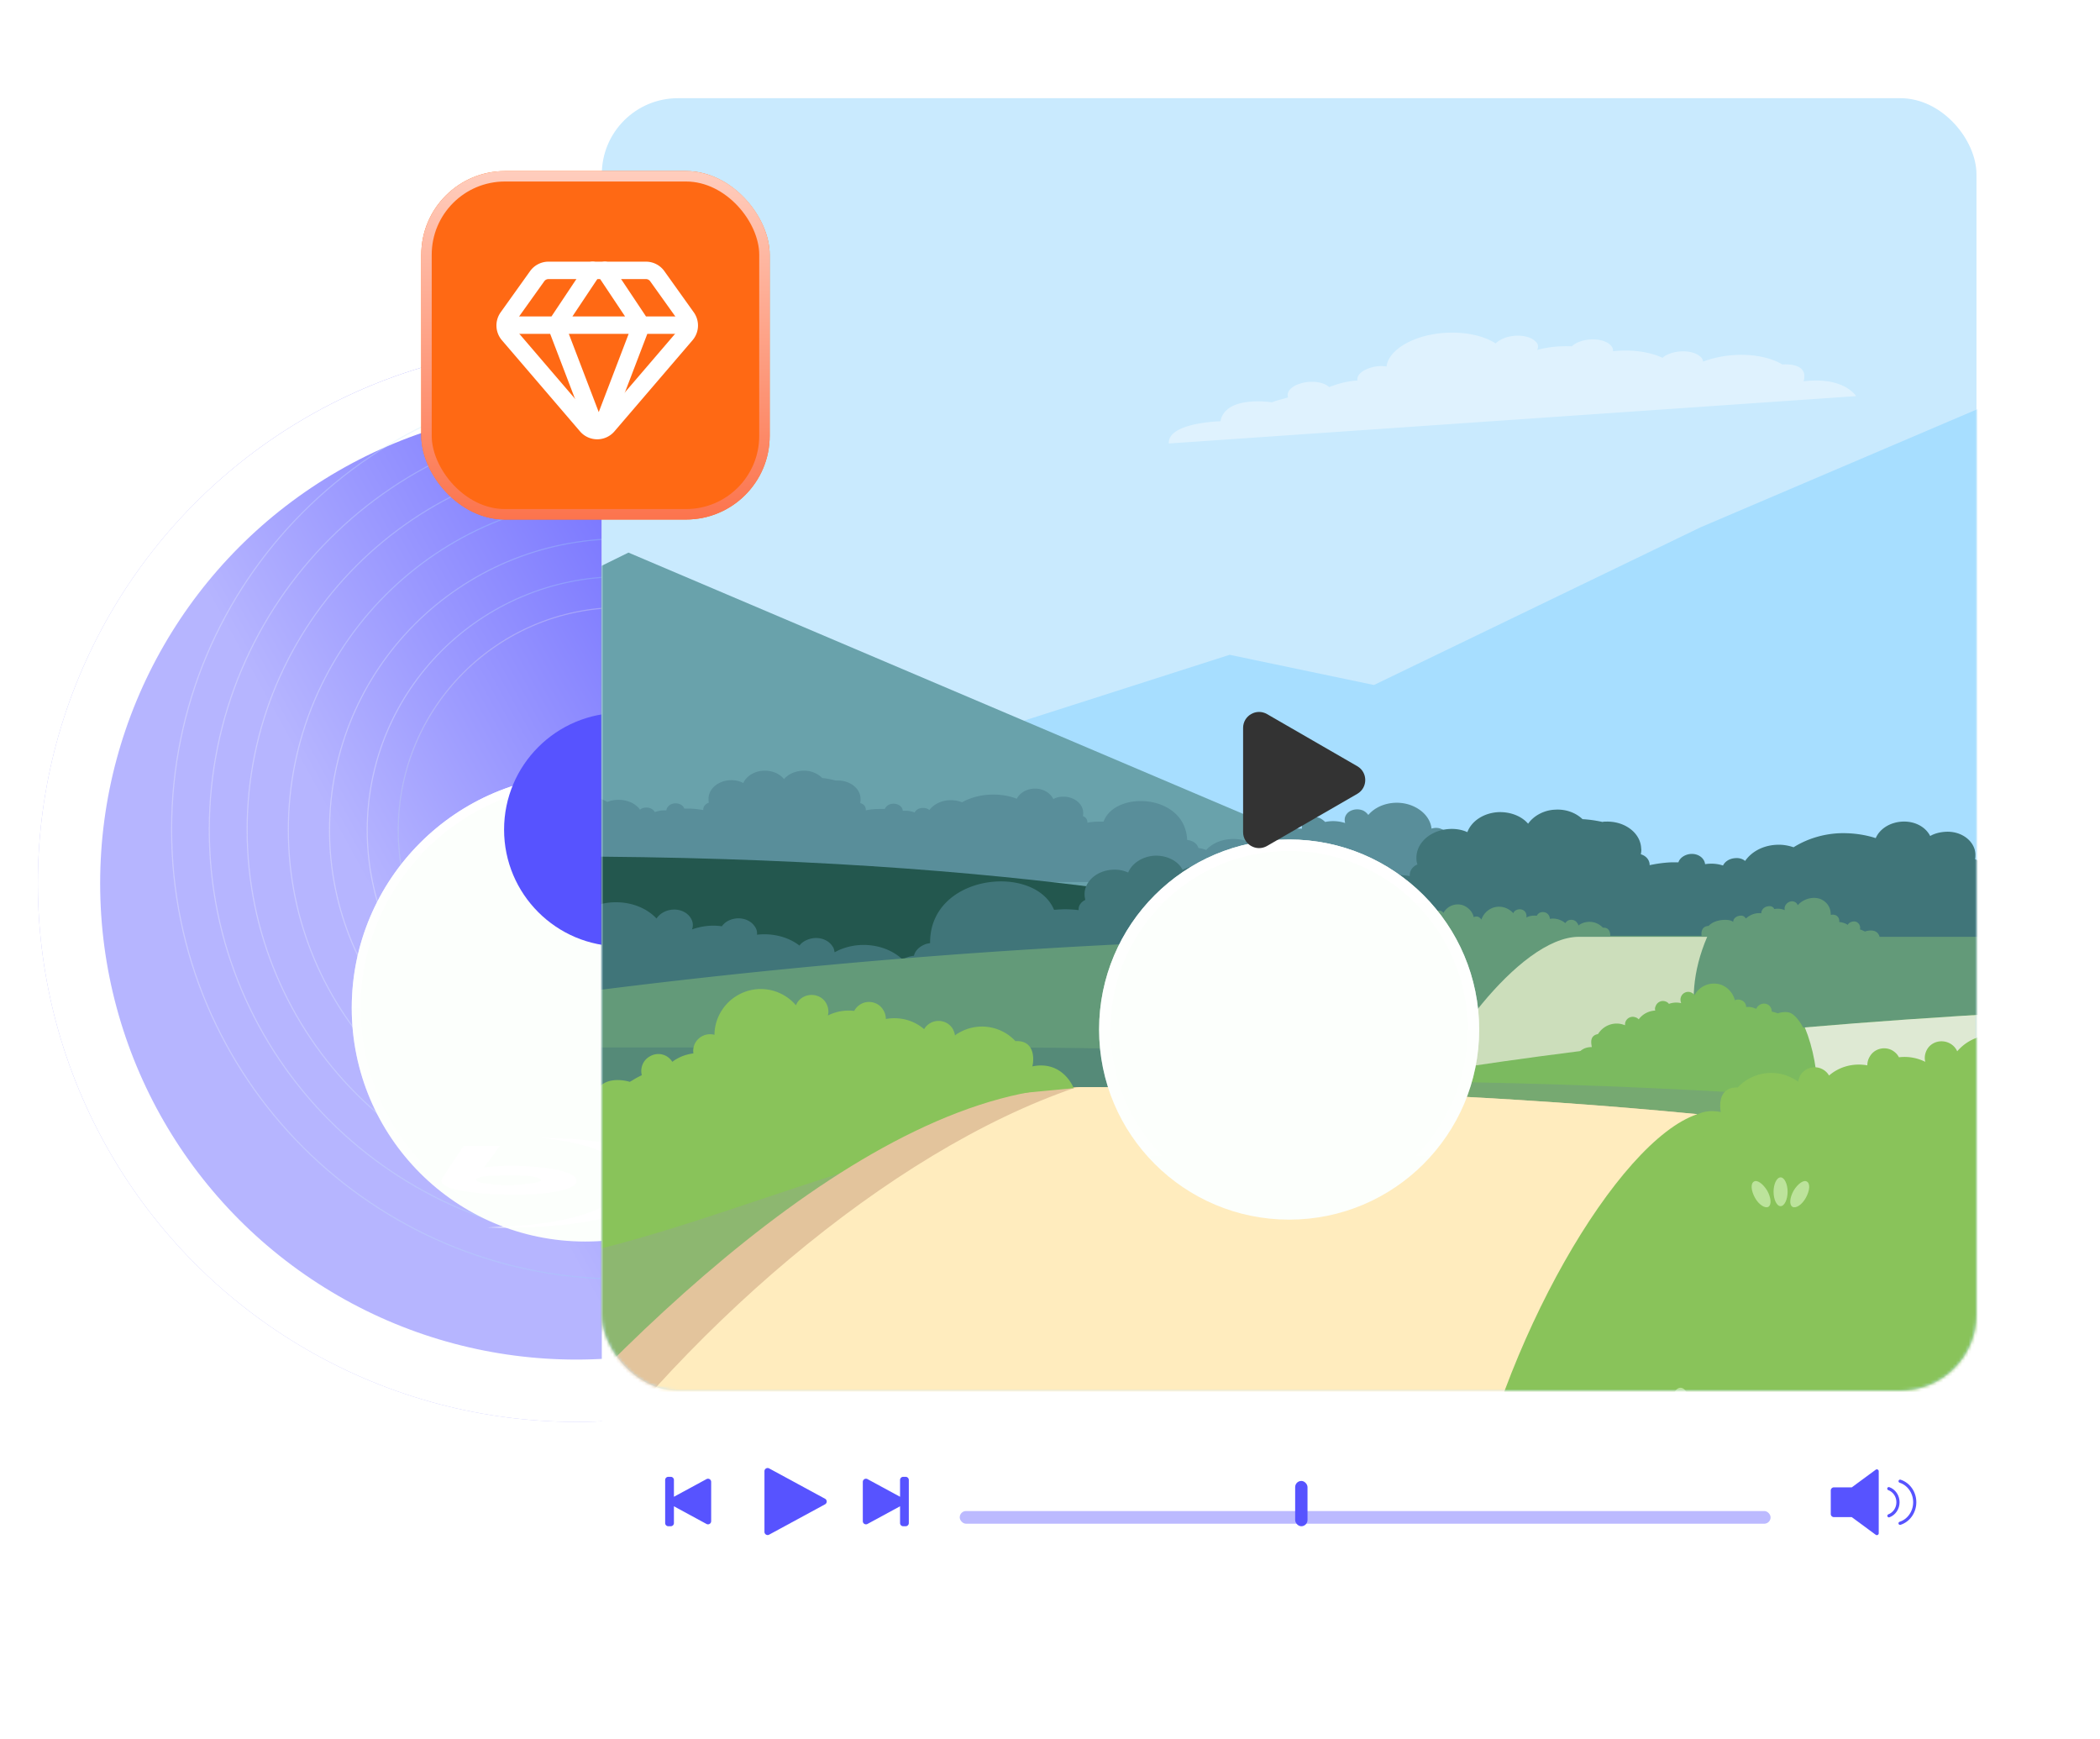
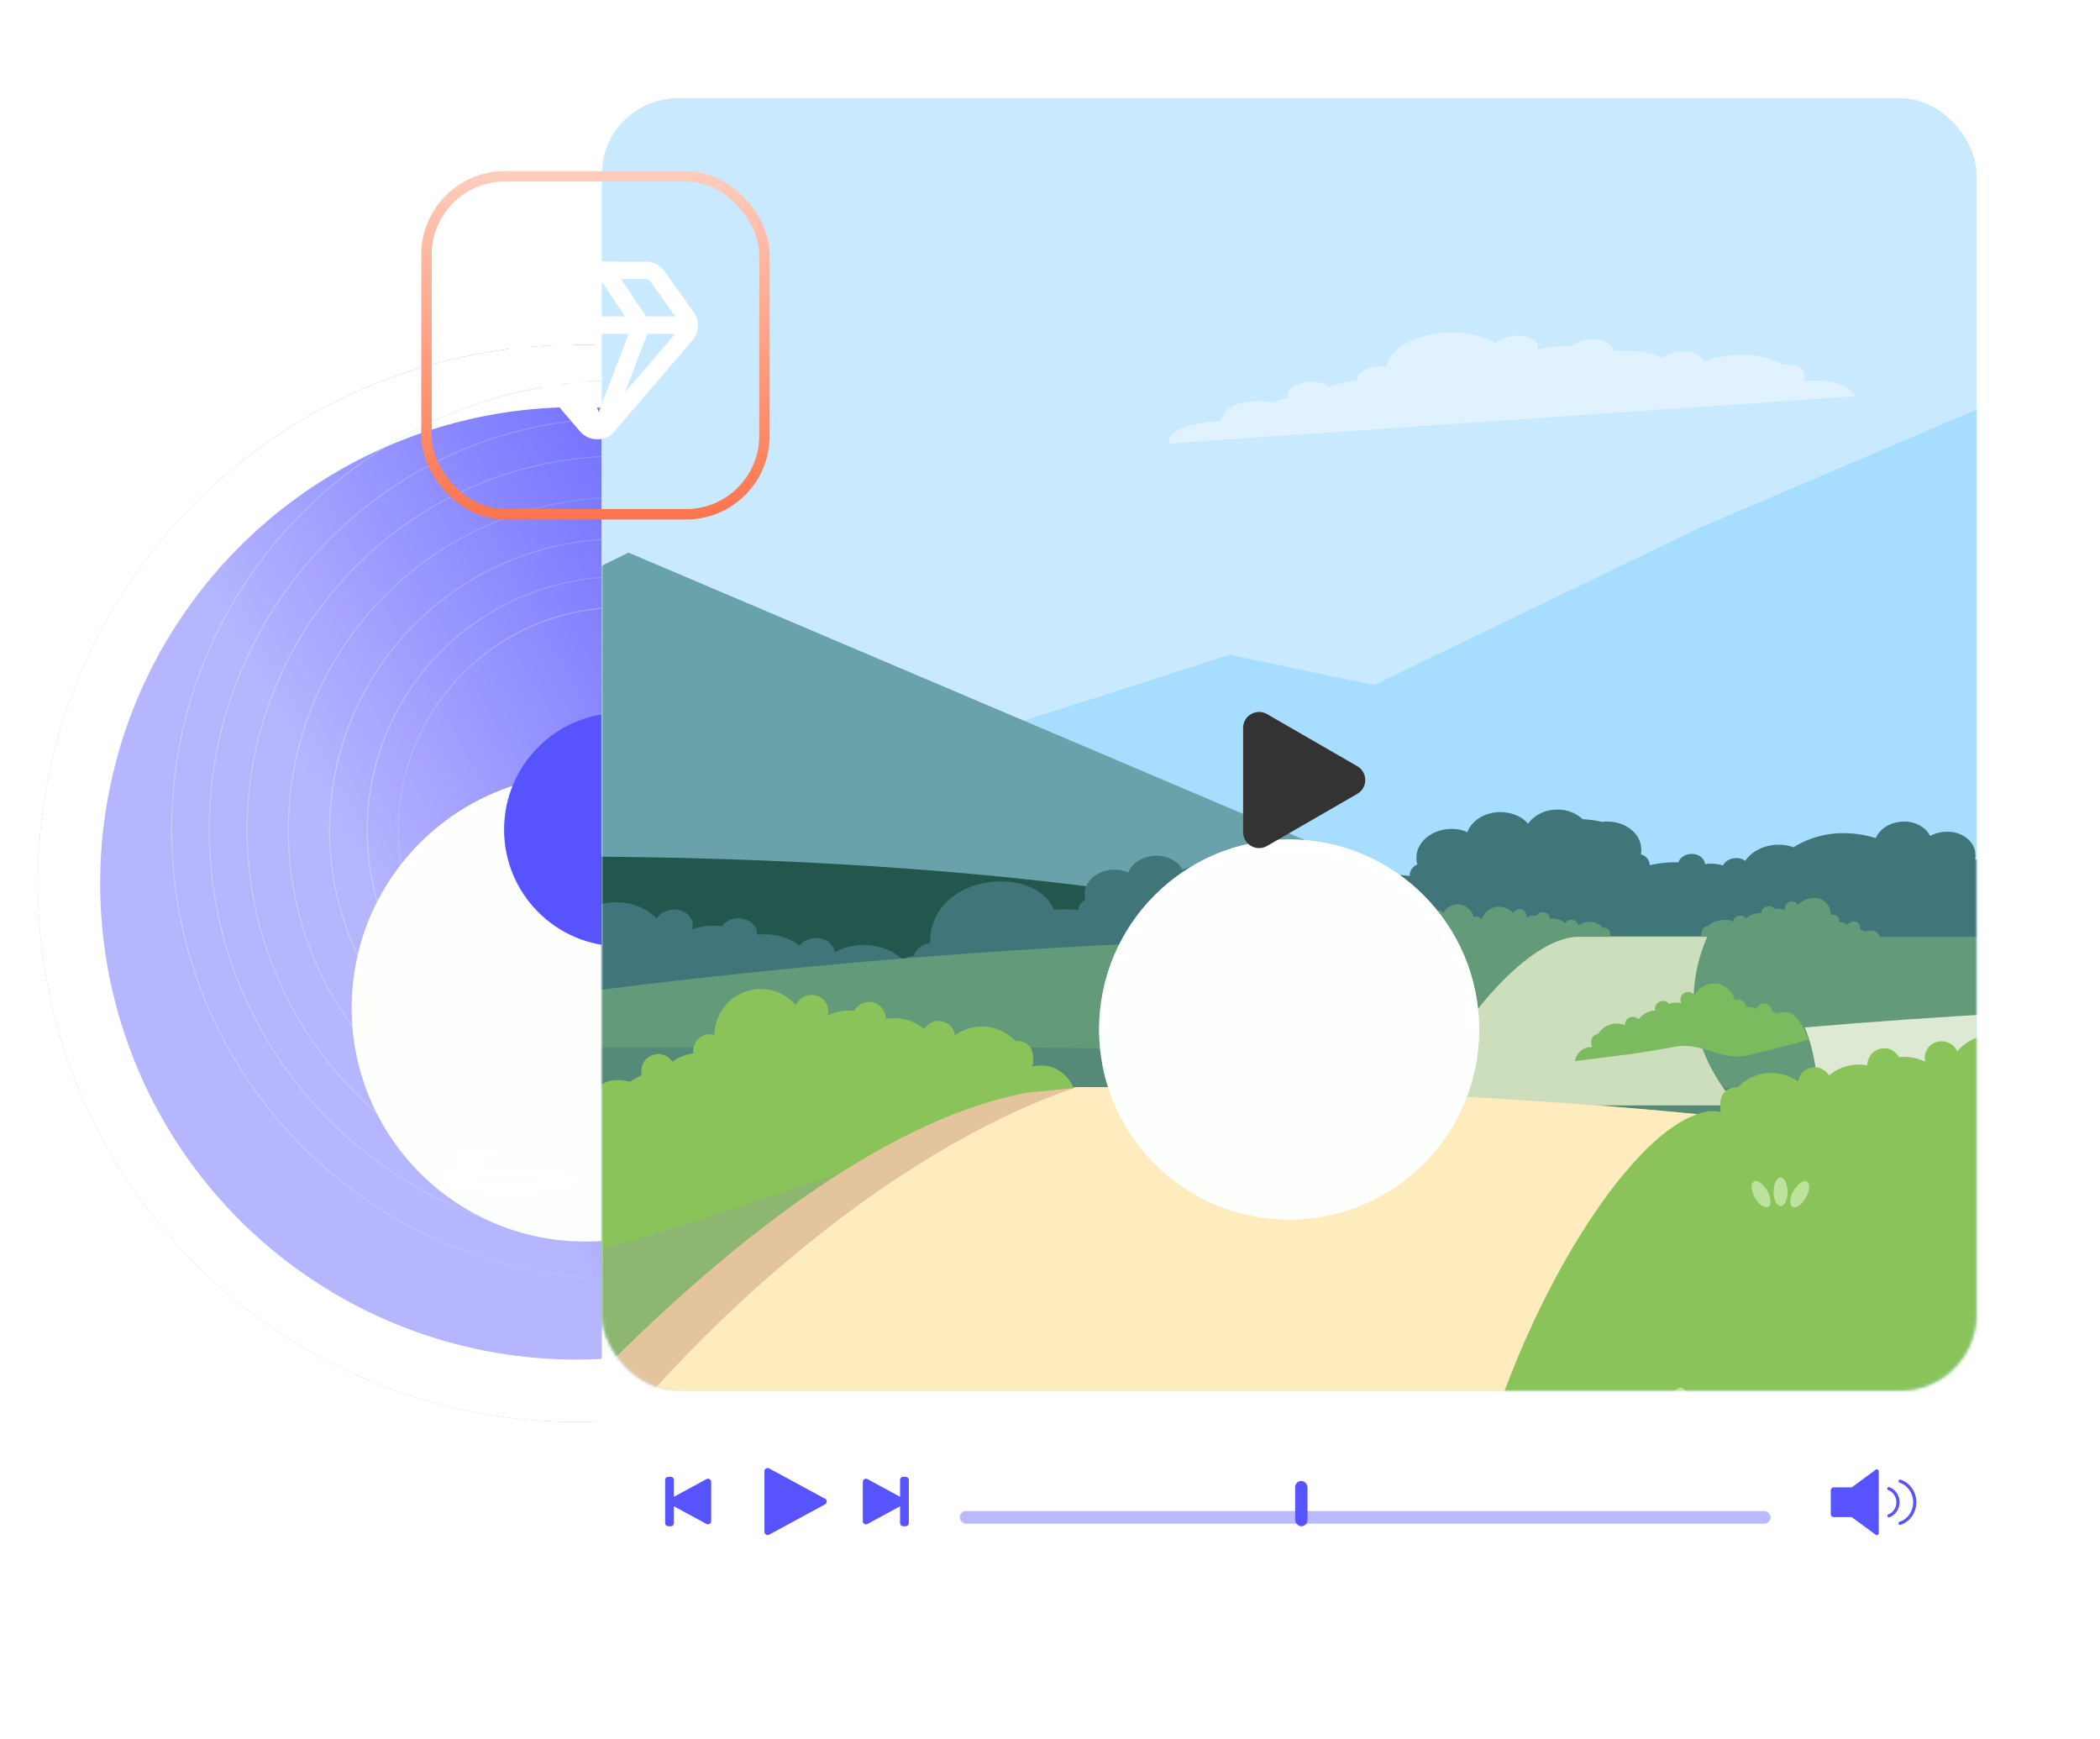
<svg xmlns="http://www.w3.org/2000/svg" width="663" height="549" fill="none">
  <mask id="a" style="mask-type:alpha" maskUnits="userSpaceOnUse" x="0" y="0" width="663" height="549">
    <path fill="#D9D9D9" d="M0 0h663v549H0z" />
  </mask>
  <g mask="url(#a)">
    <g filter="url(#b)">
      <circle cx="196" cy="262" r="170" fill="url(#c)" />
      <circle cx="196" cy="262" r="160.165" stroke="#fff" stroke-width="19.669" />
    </g>
    <path opacity=".3" fill-rule="evenodd" clip-rule="evenodd" d="M196.018 403.572c78.239 0 141.665-63.425 141.665-141.665 0-78.239-63.426-141.665-141.665-141.665-78.24 0-141.665 63.426-141.665 141.665 0 78.24 63.425 141.665 141.665 141.665Zm0 .351c78.433 0 142.016-63.582 142.016-142.016 0-78.433-63.583-142.016-142.016-142.016-78.434 0-142.017 63.583-142.017 142.016 0 78.434 63.583 142.016 142.017 142.016Z" fill="url(#d)" />
    <path opacity=".3" fill-rule="evenodd" clip-rule="evenodd" d="M195.99 391.675c71.654 0 129.74-58.086 129.74-129.74 0-71.653-58.086-129.74-129.74-129.74-71.653 0-129.74 58.087-129.74 129.74 0 71.654 58.087 129.74 129.74 129.74Zm0 .351c71.848 0 130.092-58.243 130.092-130.091 0-71.847-58.244-130.091-130.092-130.091-71.847 0-130.091 58.244-130.091 130.091 0 71.848 58.244 130.091 130.091 130.091Z" fill="url(#e)" />
    <path opacity=".3" fill-rule="evenodd" clip-rule="evenodd" d="M196.018 379.778c65.068 0 117.815-52.747 117.815-117.815 0-65.067-52.747-117.815-117.815-117.815-65.067 0-117.815 52.748-117.815 117.815 0 65.068 52.748 117.815 117.815 117.815Zm0 .352c65.262 0 118.167-52.905 118.167-118.167 0-65.261-52.905-118.166-118.167-118.166-65.261 0-118.166 52.905-118.166 118.166 0 65.262 52.905 118.167 118.166 118.167Z" fill="url(#f)" />
    <path opacity=".3" fill-rule="evenodd" clip-rule="evenodd" d="M196.014 366.821c57.883 0 104.806-46.924 104.806-104.806 0-57.883-46.923-104.806-104.806-104.806-57.883 0-104.806 46.923-104.806 104.806 0 57.882 46.923 104.806 104.806 104.806Zm0 .351c58.077 0 105.157-47.081 105.157-105.157 0-58.077-47.08-105.158-105.157-105.158S90.857 203.938 90.857 262.015c0 58.076 47.08 105.157 105.157 105.157Z" fill="url(#g)" />
    <path opacity=".3" fill-rule="evenodd" clip-rule="evenodd" d="M196.009 353.861c50.698 0 91.797-41.099 91.797-91.797s-41.099-91.797-91.797-91.797-91.796 41.099-91.796 91.797 41.098 91.797 91.796 91.797Zm0 .351c50.892 0 92.148-41.256 92.148-92.148 0-50.892-41.256-92.148-92.148-92.148-50.892 0-92.148 41.256-92.148 92.148 0 50.892 41.256 92.148 92.148 92.148Z" fill="url(#h)" />
    <path opacity=".3" fill-rule="evenodd" clip-rule="evenodd" d="M195.982 341.964c44.112 0 79.872-35.76 79.872-79.872s-35.76-79.872-79.872-79.872-79.871 35.76-79.871 79.872 35.759 79.872 79.871 79.872Zm0 .351c44.306 0 80.223-35.917 80.223-80.223s-35.917-80.223-80.223-80.223-80.223 35.917-80.223 80.223 35.917 80.223 80.223 80.223Z" fill="url(#i)" />
    <path opacity=".3" fill-rule="evenodd" clip-rule="evenodd" d="M196.02 332.19c38.724 0 70.115-31.391 70.115-70.114 0-38.724-31.391-70.115-70.115-70.115-38.723 0-70.115 31.391-70.115 70.115 0 38.723 31.392 70.114 70.115 70.114Zm0 .352c38.918 0 70.467-31.549 70.467-70.466 0-38.918-31.549-70.467-70.467-70.467-38.917 0-70.466 31.549-70.466 70.467 0 38.917 31.549 70.466 70.466 70.466Z" fill="url(#j)" />
    <g filter="url(#k)">
      <circle cx="196.008" cy="262.008" r="73.718" fill="#FCFFFC" />
      <circle cx="196.008" cy="262.008" r="72.314" stroke="url(#l)" stroke-width="2.81" />
    </g>
    <circle cx="196.004" cy="261.892" r="36.859" fill="#5753FF" />
    <g filter="url(#m)" fill="#fff">
-       <path d="M170.436 354.555c9.001.645 27.002 4.024 27.002 12.383 0 10.449-19.401 15.286-43.603 15.867 20.401.58 46.003-1.742 52.004-11.223 5.388-8.514-3.201-17.027-35.403-17.027Z" />
      <path fill-rule="evenodd" clip-rule="evenodd" d="M157.835 357.07h-11.401c-2.066 2.967-6.36 9.249-7 10.642-.8 1.742 3 4.064 18.001 4.644 15.001.581 24.602-1.354 24.602-4.257 0-2.902-8.601-4.257-16.201-4.644-6.081-.309-11.201.129-13.001.387l5-6.772Zm4.401 9.288c-4.801 0-11.001 0-11.801 1.161-1.2 1.161 5.4 1.935 9.8 1.935 4.401 0 10.801-.774 10.601-1.548-.2-.774-2.6-1.548-8.6-1.548Z" />
    </g>
    <g filter="url(#n)">
      <rect x="190" y="31" width="434" height="477" rx="24" fill="#fff" />
    </g>
    <g opacity=".4" filter="url(#o)">
      <rect x="303" y="473" width="256" height="4" rx="2" fill="#5753FF" />
    </g>
    <rect x="408.9" y="467.5" width="3.9" height="14.3" rx="1.95" fill="#5753FF" />
    <path fill-rule="evenodd" clip-rule="evenodd" d="M584.63 478.924H579a1 1 0 0 1-1-1v-7.403a1 1 0 0 1 1-1h5.637l7.551-5.561a.6.6 0 0 1 .956.483v19.565a.6.6 0 0 1-.956.483l-7.558-5.567Z" fill="#5753FF" />
    <path d="M596.358 478.505c1.665-.608 2.863-2.295 2.863-4.281 0-1.998-1.214-3.694-2.897-4.292M599.873 480.873c2.682-.852 4.639-3.506 4.639-6.649 0-3.137-1.95-5.787-4.625-6.644" stroke="#5753FF" stroke-linecap="round" />
    <path d="M260.481 473.121a1 1 0 0 1 0 1.758l-17.653 9.578a1 1 0 0 1-1.477-.879v-19.156a1 1 0 0 1 1.477-.879l17.653 9.578Z" fill="#5753FF" />
    <path fill-rule="evenodd" clip-rule="evenodd" d="M285.159 466.201a1 1 0 0 0-1 1v5.298l-10.282-5.578a1 1 0 0 0-1.477.879v12.401a1 1 0 0 0 1.477.879l10.282-5.579v5.3a1 1 0 0 0 1 1h.767a1 1 0 0 0 1-1v-13.6a1 1 0 0 0-1-1h-.767ZM211.767 466.201a1 1 0 0 1 1 1v5.298l10.282-5.578a1 1 0 0 1 1.477.879v12.401a1 1 0 0 1-1.477.879l-10.282-5.579v5.3a1 1 0 0 1-1 1H211a1 1 0 0 1-1-1v-13.6a1 1 0 0 1 1-1h.767Z" fill="#5753FF" />
    <rect x="190" y="31" width="434" height="408" rx="24" fill="#C9EAFE" />
    <mask id="p" style="mask-type:alpha" maskUnits="userSpaceOnUse" x="190" y="31" width="434" height="408">
      <rect x="190" y="31" width="434" height="408" rx="24" fill="#fff" />
    </mask>
    <g mask="url(#p)" fill-rule="evenodd" clip-rule="evenodd">
      <path d="m219.587 260.697 168.624-53.99 45.565 9.534 103.103-49.778 169.178-72.172 108.979 19.401 1.774-.111v183.258c-64.19 31.929-163.081 79.711-180.154 80.154-25.609.555-337.69 21.508-360.972-18.957l-56.097-97.339Z" fill="#A7DEFF" />
      <path d="M498.632 302.047 198.413 174.443l-27.051 13.304-186.14-110.31v211.196l396.338 33.148 117.072-19.734Z" fill="#69A2AB" />
-       <path d="M247.525 245.952c-1.33-1.663-3.548-2.661-6.097-2.661-3.105 0-5.765 1.663-6.763 3.88a8.227 8.227 0 0 0-3.77-.887c-3.991 0-7.206 2.661-7.206 5.876 0 .444 0 .776.111 1.22-.998.332-1.774 1.219-1.774 2.106v.222c-1.441-.222-2.882-.444-4.434-.444h-1.552c-.333-.997-1.441-1.663-2.772-1.663-1.552 0-2.771.998-2.882 2.218h-.776c-.998 0-1.996.221-2.883.554-.443-.887-1.441-1.441-2.661-1.441-.776 0-1.552.221-1.995.665-1.33-1.885-3.88-3.104-6.763-3.104-1.33 0-2.55.221-3.547.665-2.883-1.552-6.209-2.439-9.867-2.439-2.661 0-5.211.443-7.428 1.33-.887-1.884-3.104-3.215-5.765-3.215-2.661 0-4.878 1.331-5.765 3.326a7.245 7.245 0 0 0-3.215-.776c-3.437 0-6.208 2.217-6.208 5.1 0 .332 0 .665.111.998-.887.332-1.442.997-1.442 1.884v.222a21.62 21.62 0 0 0-3.769-.333h-1.33c-3.659-9.977-25.943-8.758-26.386 5.765-.443 0-.887.111-1.33.333-1.109.443-1.885 1.33-2.218 2.217a3.91 3.91 0 0 0-1.884.444c-.222.11-.333.11-.555.221-3.104-3.215-8.647-4.434-13.303-2.66-.333.11-.665.221-.887.443 0-.443-.111-.887-.333-1.33-.887-1.663-3.326-2.328-5.321-1.552a3.302 3.302 0 0 0-1.552 1.108c-2.328-1.995-5.543-2.993-8.87-2.771.111-.555 0-1.22-.332-1.774-.887-1.663-3.326-2.328-5.321-1.552-.666.221-1.22.665-1.663 1.219-1.996-.332-4.213-.221-6.32.333.333-.776.333-1.663-.221-2.439-.887-1.663-3.326-2.328-5.322-1.552-.776.332-1.441.776-1.774 1.441-2.993-3.548-8.758-4.878-13.636-2.993-3.658 1.441-5.876 4.212-6.32 7.317-.997-.333-2.105-.333-3.103.111-1.552.554-2.328 1.773-2.328 3.104-1.33 0-2.772.221-4.102.776-.333.111-.666.332-.998.443-.998-1.552-3.326-2.217-5.21-1.441-1.664.665-2.55 2.106-2.218 3.437-.665.221-1.441.443-2.106.776-.333.111-.555.222-.887.332v-1.33c-.665-.554-1.441-.887-2.44-.887-.665 0-1.219.111-1.662.333-.887-2.218-2.994-3.881-5.654-4.767.332-.444.443-.887.443-1.442 0-1.552-1.552-2.771-3.437-2.771-.665 0-1.22.111-1.773.443-1.442-.887-3.105-1.441-4.99-1.552.555-.554.888-1.219.888-1.885 0-1.552-1.553-2.771-3.437-2.771-.776 0-1.441.222-1.996.554-.776-3.658-4.656-6.319-9.201-6.319-1.33 0-2.661.222-3.88.665v31.153H463.93v-13.747c-.554.332-1.109.776-1.441 1.33-.333-.222-.666-.333-.998-.443-1.33-.555-2.772-.776-4.102-.776.111-1.331-.776-2.55-2.328-3.105-.998-.443-2.107-.443-3.104-.11-.333-3.105-2.661-5.876-6.32-7.317-4.878-1.885-10.643-.555-13.636 2.993-.443-.554-.998-1.109-1.774-1.441-1.995-.776-4.434-.111-5.321 1.552-.444.776-.444 1.663-.222 2.439-2.106-.665-4.213-.776-6.319-.333a6.467 6.467 0 0 0-1.663-1.219c-1.996-.776-4.435-.111-5.322 1.552-.332.554-.443 1.108-.332 1.774-3.326-.222-6.541.776-8.869 2.771-.333-.443-.887-.776-1.552-1.109-1.996-.776-4.435-.11-5.322 1.553a2.956 2.956 0 0 0-.332 1.33 3.304 3.304 0 0 1-.887-.444c-4.767-1.773-10.311-.665-13.304 2.661-.222-.111-.332-.222-.554-.222-.555-.221-1.22-.332-1.885-.443-.222-.887-.998-1.774-2.217-2.217-.444-.222-.887-.222-1.331-.333-.554-14.523-22.727-15.742-26.385-5.765h-1.33c-1.331 0-2.55.111-3.77.333v-.222c0-.776-.554-1.552-1.441-1.885.111-.332.111-.665.111-.997 0-2.772-2.772-5.1-6.209-5.1-1.219 0-2.328.222-3.215.776-.886-1.885-3.104-3.326-5.764-3.326-2.55 0-4.878 1.33-5.765 3.215-2.218-.887-4.768-1.33-7.428-1.33-3.659 0-7.096.887-9.867 2.439a9.593 9.593 0 0 0-3.548-.665c-2.882 0-5.321 1.219-6.762 3.104-.555-.444-1.22-.665-1.996-.665-1.219 0-2.217.554-2.661 1.441-.887-.333-1.884-.555-2.882-.555h-.887c0-1.219-1.33-2.217-2.883-2.217-1.33 0-2.328.665-2.771 1.663h-1.552c-1.552 0-2.994.111-4.435.444v-.222c0-.998-.665-1.774-1.774-2.107.111-.443.111-.776.111-1.219 0-3.326-3.215-5.876-7.206-5.876h-.665c-1.33-.332-2.772-.665-4.213-.776a8.025 8.025 0 0 0-5.654-2.328c-2.882 0-5.1 1.109-6.43 2.661Z" fill="#598E9A" />
      <path d="M492.312 317.458s-118.18-71.064-507.09-38.581V455.04l420.617-38.581c46.563-51.441 86.473-99.001 86.473-99.001Z" fill="#23574E" />
      <path d="M492.312 317.459s-22.062-13.304-78.491-25.721h-6.652c-179.932 0-321.616 22.062-421.837 41.02v99.001h254.433l166.073-15.299c46.563-51.441 86.474-99.001 86.474-99.001Z" fill="#23574E" />
      <path d="M482.445 260.031c-1.995-2.328-5.432-3.77-9.312-3.659-4.657.222-8.537 2.772-9.867 6.319-1.663-.776-3.659-1.108-5.654-.997-5.987.332-10.643 4.434-10.421 9.423 0 .665.11 1.22.332 1.774-1.441.554-2.439 1.885-2.439 3.326v.332a34.197 34.197 0 0 0-6.763-.332c-.776 0-1.552.111-2.439.222-.554-1.442-2.217-2.439-4.212-2.329-2.328.111-4.102 1.663-4.102 3.548h-1.22c-1.552.111-2.993.444-4.323.998-.666-1.22-2.218-1.996-3.992-1.996-1.219 0-2.217.555-2.993 1.22-2.217-2.661-5.987-4.435-10.31-4.213-1.885.111-3.77.554-5.322 1.33-4.323-2.106-9.534-3.326-14.966-2.993-3.991.222-7.761 1.109-11.087 2.55-1.441-2.772-4.878-4.546-8.758-4.435-3.991.222-7.206 2.439-8.425 5.322a10.106 10.106 0 0 0-4.878-.887c-5.1.222-9.091 3.88-8.87 7.982 0 .554.111.998.222 1.552-1.219.554-2.106 1.663-2.106 2.883v.332c-1.885-.222-3.77-.332-5.765-.222-.665 0-1.331.111-1.996.111-6.208-14.745-39.356-11.308-39.135 10.532-.665.111-1.33.222-1.995.555-1.663.776-2.772 1.995-3.104 3.436-.998.111-1.885.333-2.772.777-.332.11-.554.221-.776.443-4.878-4.656-13.193-6.098-20.177-2.993l-1.331.665c-.11-.665-.221-1.331-.665-1.885-1.552-2.439-5.099-3.326-8.093-1.995-.998.443-1.774.997-2.328 1.773-3.548-2.771-8.536-3.991-13.414-3.436a3.573 3.573 0 0 0-.666-2.55c-1.552-2.439-5.099-3.326-8.093-1.996a5.673 5.673 0 0 0-2.328 1.885c-3.104-.444-6.319-.111-9.423.998.443-1.22.332-2.439-.444-3.659-1.552-2.439-5.099-3.326-8.093-1.995-1.219.554-2.106 1.33-2.66 2.217-4.768-5.1-13.415-6.652-20.621-3.548-5.321 2.328-8.537 6.763-8.869 11.308-1.441-.332-3.104-.332-4.656.333-2.218.998-3.437 2.882-3.215 4.767-2.107.111-4.102.554-6.098 1.441-.554.222-.998.444-1.552.776-1.552-2.328-5.1-3.104-7.982-1.884-2.439 1.108-3.659 3.215-3.104 5.321-.998.333-2.107.776-3.105 1.22-.443.221-.886.443-1.33.554l-.111-1.996a5.449 5.449 0 0 0-3.769-1.108c-.887 0-1.774.332-2.55.665-1.552-3.215-4.767-5.654-8.758-6.652a4 4 0 0 0 .665-2.217c-.111-2.328-2.439-4.102-5.322-3.991-.997 0-1.884.332-2.66.776-2.218-1.22-4.767-1.996-7.65-1.996.887-.776 1.331-1.884 1.22-2.993-.111-2.328-2.439-4.102-5.322-3.991-1.108 0-2.217.443-2.993.998-1.441-5.322-7.317-9.202-14.302-8.869-5.1.221-9.534 2.66-11.751 6.208a5.45 5.45 0 0 0-3.77-1.109c-2.106.111-3.88 1.22-4.545 2.772-1.663-.554-3.437-.776-5.321-.665-.555 0-.998.111-1.442.111-.221-2.218-2.55-3.992-5.321-3.77-2.328.111-4.213 1.441-4.767 3.215h-2.883c-2.771.111-5.432.555-7.982 1.109v-.444c-.11-1.773-1.441-3.104-3.326-3.769.111-.665.222-1.441.222-2.217-.222-5.876-6.32-10.421-13.414-10.089-2.44.111-4.768.776-6.652 1.885-1.996-3.991-6.874-6.652-12.528-6.43-5.432.222-9.978 3.215-11.751 7.317A41.525 41.525 0 0 0-15 270.895v61.308l498-23.281 33.48-1.552 300.219 8.203v-39.024c-.222-1.663-1.552-3.215-3.658-3.88-2.994-.998-6.43.111-7.761 2.55-.554-.222-.998-.443-1.552-.665-1.995-.665-4.102-.998-6.208-.887 0-1.885-1.331-3.769-3.659-4.545-1.552-.555-3.215-.444-4.656.11-.776-4.545-4.435-8.647-9.978-10.421-7.428-2.439-15.964-.111-20.288 5.433-.665-.887-1.552-1.553-2.882-1.996-3.104-.998-6.541.222-7.872 2.772-.665 1.219-.665 2.549-.111 3.658a18.125 18.125 0 0 0-9.423-.111c-.665-.665-1.441-1.33-2.55-1.663-3.104-.997-6.541.222-7.871 2.772-.444.887-.554 1.774-.444 2.661-4.878-.111-9.756 1.663-13.081 4.656-.666-.665-1.442-1.22-2.439-1.552-3.105-.998-6.541.222-7.872 2.771-.332.666-.443 1.331-.443 1.996-.444-.222-.887-.333-1.441-.554-7.207-2.439-15.411-.222-19.845 4.878-.222-.111-.554-.222-.887-.333-.887-.333-1.885-.443-2.772-.443-.443-1.442-1.662-2.55-3.436-3.215a6.45 6.45 0 0 0-2.107-.333c-1.774-21.729-35.144-22.062-39.911-6.763h-1.995c-1.996.111-3.88.333-5.654.776v-.332c-.111-1.22-.998-2.218-2.328-2.661.11-.554.111-.998.111-1.552-.222-4.213-4.435-7.428-9.535-7.095-1.774.11-3.437.554-4.767 1.33-1.441-2.882-4.878-4.767-8.869-4.545-3.88.221-7.095 2.328-8.315 5.21-3.437-1.108-7.317-1.663-11.308-1.552-5.543.222-10.532 1.885-14.634 4.435-1.663-.555-3.437-.887-5.432-.776-4.324.221-7.872 2.217-9.867 5.099-.776-.665-1.885-.997-3.104-.887-1.774.111-3.215.998-3.88 2.329a11.62 11.62 0 0 0-4.435-.555c-.443 0-.887.111-1.22.111-.221-1.885-2.106-3.326-4.434-3.215-1.885.111-3.548 1.22-3.991 2.661h-2.439c-2.328.111-4.546.443-6.652.887v-.333c-.111-1.441-1.219-2.661-2.772-3.104.111-.554.222-1.22.111-1.885-.221-4.878-5.21-8.647-11.197-8.425-.333 0-.665 0-.998.11-1.995-.443-4.213-.776-6.319-.886-2.106-1.996-5.211-3.216-8.647-2.994-3.437.111-6.763 1.885-8.537 4.435Z" fill="#407579" />
      <path d="M593.42 295.729c-.887-3.104-4.656-1.663-4.656-1.663-.111-.11-.222-.11-.444-.221-.221-.111-.665-.333-1.108-.444.221-.887-.111-1.774-.998-2.328-.887-.443-2.328-.111-2.883.887-.221-.111-.11-.111-.554-.333-.443-.221-1.441-.554-2.106-.554.111-.887-.222-1.663-.998-2.106-.554-.222-1.109-.333-1.663-.111 0-1.996-.776-3.77-2.882-4.878-2.218-1.109-5.655-.444-7.539 1.774-.222-.444-.444-.776-.887-.998-.998-.554-2.328-.111-2.993.998a2 2 0 0 0-.222 1.552c-1.109-.444-2.217-.555-3.326-.333-.222-.332-.111-.443-.776-.776s-2.328-.111-2.993.998a2.135 2.135 0 0 0-.333 1.108c-1.774-.221-3.548.444-4.878 1.663-.222-.332-.111-.332-.776-.776-.665-.332-2.328-.11-2.993.998-.111.222-.222.555-.222.776.443.222.111 0 0 0s-.222-.111-.444-.221c-1.33-.666-5.432-.555-7.317 1.552-2.439.11-2.328 2.439-2.217 3.104h-28.824c0-.887-.222-2.661-2.329-2.55-1.884-1.996-4.878-2.439-7.317-.998-.11.111-.332.222-.443.333 0-.333-.111-.555-.333-.776-.554-.998-1.884-1.331-2.993-.776a2.587 2.587 0 0 0-.776.776c-1.33-1.109-3.215-1.663-4.878-1.331 0-.332-.111-.776-.333-1.108-.554-.998-1.884-1.331-2.993-.776-.332.221-.665.554-.776.887-1.109-.111-2.328 0-3.326.554.111-.554 0-1.109-.222-1.552-.554-.998-1.884-1.331-2.993-.776-.443.221-.776.554-.887.997-1.884-2.106-4.989-2.771-7.538-1.219-1.22.776-2.107 1.885-2.55 3.215a2.623 2.623 0 0 0-.998-.887c-.444-.111-.998-.111-1.441.111-.333-1.663-1.663-3.104-3.437-3.769-2.439-.776-4.989.332-6.098 2.439a1.72 1.72 0 0 0-.887-.666c-.997-.332-1.995.222-2.328 1.22-.111.443-.111.998.111 1.33-.998-.221-1.995-.221-2.882.111a2.419 2.419 0 0 0-.887-.554c-.998-.333-1.996.222-2.328 1.219a1.537 1.537 0 0 0 0 .998c-1.552.111-2.994.776-3.881 1.996-.221-.222-.443-.444-.776-.555-.997-.332-1.995.222-2.328 1.22-.111.222-.111.443-.111.776-.11-.111-.332-.111-.443-.222-1.552-.443-3.104-.222-4.324.555-201.328 2.439-352.546 31.928-448.887 51.108v88.691h831.478V295.729H593.42Z" fill="#639A79" />
      <path d="M71.363 330.65c-32.372 5.765-61.086 11.419-86.14 16.408v88.691H785.99V381.98c-100.442-19.955-260.529-51.33-474.94-51.33H71.363Z" fill="#558A78" />
      <path d="M538.986 295.729h-40.465c-19.29 0-45.898 38.58-49.334 53.214h99.222c-11.308-12.86-18.846-31.263-9.423-53.214Z" fill="#CCDEBB" />
-       <path d="M259.388 392.069s129.932-79.822 557.311-76.274v167.404H352.735c-50.443-47.45-93.347-91.13-93.347-91.13Z" fill="#7BBA5F" />
-       <path d="M259.388 392.069s46.562-28.603 175.497-50.776c158.313.887 286.25 18.736 381.814 35.809v104.101h-465.96c-49.556-46.674-91.351-89.134-91.351-89.134Z" fill="#76A971" />
      <path d="M569.806 324.331c41.463-3.547 87.804-6.208 139.466-7.649 32.594 17.184 41.907 51.995 54.434 97.671H551.957c16.851-22.173 28.713-63.636 17.849-90.022Z" fill="#DEE9D3" />
      <path d="M743.973 365.128c7.428 14.191 14.079 30.488 19.623 49.224H543.864c13.414-17.628 25.498-40.798 27.05-68.071 64.301 4.435 122.061 11.308 173.059 18.847Z" fill="#C4D5B6" />
-       <path d="M-14.778 343.18H341.76c214.41 0 374.497 31.374 474.94 51.33v88.69H-14.778V343.18Z" fill="#89C35A" />
+       <path d="M-14.778 343.18H341.76c214.41 0 374.497 31.374 474.94 51.33v88.69H-14.778V343.18" fill="#89C35A" />
      <path d="M5.843 343.18H169.81c0 2.771-3.326 6.097-10.754 10.199-39.134 21.619-39.8 53.769 15.41 44.013 55.211-9.756 127.826-48.891 182.371-41.906 28.381 3.658-30.82 66.85-99.999 127.714H-14.778v-88.025c6.43-22.173 14.08-40.355 20.62-51.995Z" fill="#8DB770" />
      <path d="M341.759 343.18c72.283 0 137.36 2.993 194.122 8.536-37.693 7.761-106.983 89.356-99.112 131.484H144.644c46.562-56.762 129.267-140.02 197.115-140.02Z" fill="#E3C49C" />
      <path d="M341.759 343.18c72.283 0 137.36 2.993 194.122 8.536-25.166 8.426-62.305 71.951-73.281 131.484H171.029c43.126-62.527 109.422-119.732 168.623-139.909.666-.111 1.442-.111 2.107-.111Z" fill="#FFECBE" />
      <path opacity=".4" d="M562.695 115.038c-5.696-3.38-15.277-4.03-23.434-1.43-.518.13-1.036.39-1.554.52-.129-.52-.259-1.04-.776-1.43-1.813-1.82-5.956-2.34-9.452-1.17-1.165.39-2.071.91-2.589 1.43-4.143-1.95-9.97-2.73-15.666-2.08.129-.65-.13-1.3-.777-1.95-1.813-1.82-5.956-2.341-9.452-1.17-1.165.39-2.071.91-2.718 1.56-3.626-.13-7.38.13-11.005 1.17.517-.91.388-1.95-.518-2.73-1.813-1.821-5.956-2.341-9.452-1.171-1.424.521-2.46 1.171-3.107 1.821-5.567-3.641-15.666-4.551-24.082-1.821-6.214 2.081-9.969 5.591-10.357 9.101a11.291 11.291 0 0 0-5.438.52c-2.589.91-4.014 2.34-3.755 3.9-2.33.13-4.79.651-7.121 1.431-.647.26-1.165.39-1.812.65-1.813-1.69-5.956-2.211-9.322-1.04-2.848.91-4.273 2.73-3.625 4.29-1.166.39-2.331.65-3.625 1.04-.518.13-1.036.39-1.554.52 0 0-14.63-2.34-16.184 5.98 0 0-16.702.39-16.313 7.021L586 125.049s-3.755-6.241-16.572-4.68c-.13 0 2.46-5.721-6.733-5.331Z" fill="#fff" />
      <path d="M320.584 328.656a14.438 14.438 0 0 0-17.96-2.55c-.444.222-.776.443-1.109.776a7.05 7.05 0 0 0-.665-1.996c-1.441-2.549-4.767-3.325-7.206-1.884a5.123 5.123 0 0 0-1.885 1.884c-3.326-2.882-7.76-3.991-12.084-3.215 0-.887-.222-1.884-.776-2.771-1.441-2.55-4.767-3.326-7.206-1.885-.887.554-1.552 1.22-1.996 2.107a14.617 14.617 0 0 0-8.314 1.441c.332-1.331.111-2.661-.555-3.88-1.441-2.55-4.767-3.326-7.317-1.885-.997.554-1.773 1.441-2.217 2.55-4.545-5.322-12.306-6.763-18.514-3.104-4.546 2.66-7.206 7.538-7.206 12.416-1.331-.332-2.772-.221-4.102.555-1.885 1.108-2.883 3.215-2.55 5.321-1.774.222-3.659.776-5.322 1.774-.443.222-.886.554-1.33.887-1.552-2.439-4.656-3.215-7.206-1.663-2.106 1.219-2.993 3.658-2.439 5.876-.887.443-1.774.886-2.661 1.441-.332.222-.776.443-1.108.665 0 0-10.532-3.437-11.752 6.652 8.869.665 17.849.998 26.718 1.219 19.069.444 38.248 0 57.428-.776 10.088-.443 20.288-.998 30.376-1.552l37.361-3.547s-3.326-8.87-13.082-6.874c.222-.333 1.774-8.315-5.321-7.982ZM548.63 343.29a14.44 14.44 0 0 1 17.96-2.55c.444.222.776.444 1.109.776.111-.665.333-1.33.665-1.995 1.441-2.55 4.767-3.326 7.206-1.885a5.126 5.126 0 0 1 1.885 1.885c3.326-2.883 7.76-3.991 12.084-3.215 0-.887.222-1.885.776-2.772 1.441-2.55 4.767-3.326 7.206-1.885.887.555 1.552 1.22 1.996 2.107a14.63 14.63 0 0 1 8.315 1.441c-.333-1.33-.111-2.661.554-3.88 1.441-2.55 4.767-3.326 7.317-1.885a5.238 5.238 0 0 1 2.217 2.439c4.546-5.321 12.306-6.763 18.514-3.104 4.546 2.661 7.207 7.539 7.207 12.417 1.33-.333 2.771-.222 4.101.554 1.885 1.109 2.883 3.215 2.55 5.321 1.774.222 3.659.777 5.322 1.774.443.222.887.555 1.33.887 1.552-2.439 4.656-3.215 7.206-1.663 2.107 1.22 2.994 3.659 2.439 5.876.887.443 1.774.887 2.661 1.441.333.222.776.444 1.109.665 0 0 6.097-.776 9.201 2.218 4.435 4.323 6.32 13.525 7.096 19.401-8.869.665-32.483 1.33-41.352 1.552-19.069.443-28.16-15.41-47.339-16.186-10.089-.444-20.288-.998-30.377-1.552l-37.361-3.548s3.326-8.869 13.082-6.873c-.111-.111-1.663-7.983 5.321-7.761Z" fill="#89C35A" />
      <path d="M530.56 438.078c1.663 0 2.993 2.772 2.993 6.208 0 3.437-1.33 6.209-2.993 6.209-1.663 0-2.994-2.772-2.994-6.209 0-3.436 1.331-6.208 2.994-6.208ZM562.156 371.67c1.22 0 2.218 2.106 2.218 4.545s-.998 4.546-2.218 4.546c-1.219 0-2.217-2.107-2.217-4.546s.998-4.545 2.217-4.545ZM570.471 373c1.109.665.887 2.882-.333 5.1-1.219 2.217-3.104 3.436-4.212 2.882-1.109-.665-.887-2.882.332-5.1 1.331-2.217 3.215-3.547 4.213-2.882ZM553.731 373c-1.109.665-.887 2.882.332 5.1 1.22 2.217 3.215 3.436 4.213 2.882 1.109-.665.887-2.882-.332-5.1-1.331-2.217-3.215-3.547-4.213-2.882Z" fill="#BCE39B" />
      <path d="M504.507 326.439c1.663-2.66 4.878-3.991 7.982-2.993.222.111.444.111.554.222 0-.333 0-.666.111-.998.444-1.331 1.885-1.996 3.105-1.552.443.111.776.332 1.108.665 1.22-1.663 3.104-2.661 5.211-2.772-.111-.443-.111-.887.111-1.33.443-1.33 1.884-1.996 3.104-1.552.443.111.887.443 1.108.776a6.594 6.594 0 0 1 3.881-.222c-.222-.554-.333-1.219-.111-1.884.443-1.331 1.884-1.996 3.104-1.553.554.222.998.555 1.219.887 1.553-2.882 4.989-4.323 8.204-3.326 2.328.776 3.991 2.772 4.546 4.989.554-.332 1.219-.332 1.884-.111.998.333 1.663 1.22 1.663 2.218.887-.111 1.774 0 2.55.332.222.111.444.111.665.222.444-1.219 1.885-1.885 3.105-1.552 1.108.333 1.773 1.33 1.773 2.439l1.331.333c.222.11.332.11.554.221 0 0 2.661-.998 4.435.111 2.439 1.552 4.323 5.543 5.21 8.204-3.991 1.22-14.745 3.88-18.847 4.878-8.647 2.106-14.412-4.213-23.281-2.661a309.766 309.766 0 0 1-14.08 2.328l-17.516 2.218s.665-4.435 5.321-4.435c.222-.111-1.219-3.547 1.996-4.102Z" fill="#7BBA5F" />
    </g>
    <g filter="url(#q)">
-       <rect x="133" y="54" width="110" height="110" rx="26.4" fill="#FF6914" />
-     </g>
+       </g>
    <rect x="134.65" y="55.65" width="106.7" height="106.7" rx="24.75" stroke="url(#r)" stroke-width="3.3" />
    <path clip-rule="evenodd" d="M173.169 85.35a4.401 4.401 0 0 0-3.581 1.842l-9.285 12.999a4.401 4.401 0 0 0 .24 5.421l24.667 28.778a4.4 4.4 0 0 0 6.681 0l24.666-28.778a4.398 4.398 0 0 0 .24-5.421l-9.285-12.999a4.4 4.4 0 0 0-3.58-1.842h-30.763Z" stroke="#fff" stroke-width="5.5" />
    <path d="m187.11 85.35-11.524 17.285 12.484 32.651M190.951 85.35l11.524 17.285-12.485 32.651M160.221 102.637h55.699" stroke="#fff" stroke-width="5.5" stroke-linecap="round" stroke-linejoin="round" />
    <g filter="url(#s)">
      <circle cx="407" cy="245" r="60" fill="#FCFFFC" />
      <circle cx="407" cy="245" r="58.191" stroke="url(#t)" stroke-width="3.618" />
    </g>
    <path d="M428.509 241.87c3.362 1.94 3.362 6.792 0 8.733l-28.482 16.444c-3.361 1.941-7.563-.485-7.563-4.367v-32.888c0-3.881 4.202-6.307 7.563-4.366l28.482 16.444Z" fill="#333" />
  </g>
  <defs>
    <linearGradient id="e" x1="325.809" y1="284.112" x2="62.385" y2="284.112" gradientUnits="userSpaceOnUse">
      <stop stop-color="#fff" />
      <stop offset=".495" stop-color="#92D2F7" />
      <stop offset="1" stop-color="#fff" />
    </linearGradient>
    <linearGradient id="t" x1="407" y1="185" x2="407" y2="305" gradientUnits="userSpaceOnUse">
      <stop stop-color="#fff" />
      <stop offset="1" stop-color="#fff" stop-opacity="0" />
    </linearGradient>
    <linearGradient id="r" x1="188" y1="54" x2="188" y2="164" gradientUnits="userSpaceOnUse">
      <stop stop-color="#FFCDBD" />
      <stop offset="1" stop-color="#FC744D" />
    </linearGradient>
    <linearGradient id="l" x1="196.008" y1="188.289" x2="196.008" y2="335.726" gradientUnits="userSpaceOnUse">
      <stop stop-color="#fff" />
      <stop offset="1" stop-color="#fff" stop-opacity="0" />
    </linearGradient>
    <linearGradient id="j" x1="196.02" y1="191.609" x2="196.02" y2="332.542" gradientUnits="userSpaceOnUse">
      <stop stop-color="#EFEFEF" />
      <stop offset=".495" stop-color="#C1DBEA" />
      <stop offset="1" stop-color="#E6F0F5" />
    </linearGradient>
    <linearGradient id="i" x1="276.037" y1="275.768" x2="113.592" y2="275.768" gradientUnits="userSpaceOnUse">
      <stop stop-color="#fff" />
      <stop offset=".495" stop-color="#92D2F7" />
      <stop offset="1" stop-color="#fff" />
    </linearGradient>
    <linearGradient id="h" x1="287.965" y1="277.773" x2="101.372" y2="277.773" gradientUnits="userSpaceOnUse">
      <stop stop-color="#fff" />
      <stop offset=".495" stop-color="#92D2F7" />
      <stop offset="1" stop-color="#fff" />
    </linearGradient>
    <linearGradient id="c" x1="295.401" y1="148.198" x2="120.132" y2="244.789" gradientUnits="userSpaceOnUse">
      <stop stop-color="#5753FF" />
      <stop offset="1" stop-color="#B6B5FF" />
    </linearGradient>
    <linearGradient id="d" x1="337.737" y1="286.117" x2="50.165" y2="286.117" gradientUnits="userSpaceOnUse">
      <stop stop-color="#fff" />
      <stop offset=".495" stop-color="#92D2F7" />
      <stop offset="1" stop-color="#fff" />
    </linearGradient>
    <linearGradient id="g" x1="300.951" y1="279.941" x2="88.016" y2="279.941" gradientUnits="userSpaceOnUse">
      <stop stop-color="#fff" />
      <stop offset=".495" stop-color="#6DCBFF" />
      <stop offset="1" stop-color="#fff" />
    </linearGradient>
    <linearGradient id="f" x1="313.937" y1="282.108" x2="74.66" y2="282.108" gradientUnits="userSpaceOnUse">
      <stop stop-color="#fff" />
      <stop offset=".495" stop-color="#92D2F7" />
      <stop offset="1" stop-color="#fff" />
    </linearGradient>
    <filter id="k" x="91.38" y="180.562" width="186.776" height="199.421" filterUnits="userSpaceOnUse" color-interpolation-filters="sRGB">
      <feFlood flood-opacity="0" result="BackgroundImageFix" />
      <feColorMatrix in="SourceAlpha" values="0 0 0 0 0 0 0 0 0 0 0 0 0 0 0 0 0 0 127 0" result="hardAlpha" />
      <feOffset dx="-11.24" dy="11.942" />
      <feGaussianBlur stdDeviation="9.835" />
      <feComposite in2="hardAlpha" operator="out" />
      <feColorMatrix values="0 0 0 0 0.597 0 0 0 0 0.603 0 0 0 0 0.912 0 0 0 1 0" />
      <feBlend in2="BackgroundImageFix" result="effect1_dropShadow_3396_231" />
      <feBlend in="SourceGraphic" in2="effect1_dropShadow_3396_231" result="shape" />
      <feColorMatrix in="SourceAlpha" values="0 0 0 0 0 0 0 0 0 0 0 0 0 0 0 0 0 0 127 0" result="hardAlpha" />
      <feOffset dy="44.256" />
      <feGaussianBlur stdDeviation="26.694" />
      <feComposite in2="hardAlpha" operator="arithmetic" k2="-1" k3="1" />
      <feColorMatrix values="0 0 0 0 0.621 0 0 0 0 0.621 0 0 0 0 0.621 0 0 0 0.18 0" />
      <feBlend in2="shape" result="effect2_innerShadow_3396_231" />
    </filter>
    <filter id="s" x="330.866" y="172.899" width="152.269" height="208.079" filterUnits="userSpaceOnUse" color-interpolation-filters="sRGB">
      <feFlood flood-opacity="0" result="BackgroundImageFix" />
      <feColorMatrix in="SourceAlpha" values="0 0 0 0 0 0 0 0 0 0 0 0 0 0 0 0 0 0 127 0" result="hardAlpha" />
      <feOffset dy="4.034" />
      <feGaussianBlur stdDeviation="8.067" />
      <feComposite in2="hardAlpha" operator="out" />
      <feColorMatrix values="0 0 0 0 0.516 0 0 0 0 0.546 0 0 0 0 0.562 0 0 0 0.57 0" />
      <feBlend in2="BackgroundImageFix" result="effect1_dropShadow_3396_231" />
      <feBlend in="SourceGraphic" in2="effect1_dropShadow_3396_231" result="shape" />
      <feColorMatrix in="SourceAlpha" values="0 0 0 0 0 0 0 0 0 0 0 0 0 0 0 0 0 0 127 0" result="hardAlpha" />
      <feOffset dy="75.978" />
      <feGaussianBlur stdDeviation="45.828" />
      <feComposite in2="hardAlpha" operator="arithmetic" k2="-1" k3="1" />
      <feColorMatrix values="0 0 0 0 0.621 0 0 0 0 0.621 0 0 0 0 0.621 0 0 0 0.1 0" />
      <feBlend in2="shape" result="effect2_innerShadow_3396_231" />
    </filter>
    <filter id="q" x="133" y="54" width="110" height="110" filterUnits="userSpaceOnUse" color-interpolation-filters="sRGB">
      <feFlood flood-opacity="0" result="BackgroundImageFix" />
      <feBlend in="SourceGraphic" in2="BackgroundImageFix" result="shape" />
      <feColorMatrix in="SourceAlpha" values="0 0 0 0 0 0 0 0 0 0 0 0 0 0 0 0 0 0 127 0" result="hardAlpha" />
      <feOffset />
      <feGaussianBlur stdDeviation="13.469" />
      <feComposite in2="hardAlpha" operator="arithmetic" k2="-1" k3="1" />
      <feColorMatrix values="0 0 0 0 1 0 0 0 0 0.797 0 0 0 0 0.733 0 0 0 1 0" />
      <feBlend in2="shape" result="effect1_innerShadow_3396_231" />
    </filter>
    <filter id="o" x="279" y="453" width="304" height="52" filterUnits="userSpaceOnUse" color-interpolation-filters="sRGB">
      <feFlood flood-opacity="0" result="BackgroundImageFix" />
      <feColorMatrix in="SourceAlpha" values="0 0 0 0 0 0 0 0 0 0 0 0 0 0 0 0 0 0 127 0" result="hardAlpha" />
      <feOffset dy="4" />
      <feGaussianBlur stdDeviation="12" />
      <feComposite in2="hardAlpha" operator="out" />
      <feColorMatrix values="0 0 0 0 0 0 0 0 0 0 0 0 0 0 0 0 0 0 0.25 0" />
      <feBlend in2="BackgroundImageFix" result="effect1_dropShadow_3396_231" />
      <feBlend in="SourceGraphic" in2="effect1_dropShadow_3396_231" result="shape" />
    </filter>
    <filter id="n" x="166" y="15" width="482" height="525" filterUnits="userSpaceOnUse" color-interpolation-filters="sRGB">
      <feFlood flood-opacity="0" result="BackgroundImageFix" />
      <feColorMatrix in="SourceAlpha" values="0 0 0 0 0 0 0 0 0 0 0 0 0 0 0 0 0 0 127 0" result="hardAlpha" />
      <feOffset dy="8" />
      <feGaussianBlur stdDeviation="12" />
      <feColorMatrix values="0 0 0 0 0.597 0 0 0 0 0.659 0 0 0 0 0.767 0 0 0 0.3 0" />
      <feBlend in2="BackgroundImageFix" result="effect1_dropShadow_3396_231" />
      <feBlend in="SourceGraphic" in2="effect1_dropShadow_3396_231" result="shape" />
    </filter>
    <filter id="m" x="139.333" y="354.555" width="68" height="33.002" filterUnits="userSpaceOnUse" color-interpolation-filters="sRGB">
      <feFlood flood-opacity="0" result="BackgroundImageFix" />
      <feBlend in="SourceGraphic" in2="BackgroundImageFix" result="shape" />
      <feColorMatrix in="SourceAlpha" values="0 0 0 0 0 0 0 0 0 0 0 0 0 0 0 0 0 0 127 0" result="hardAlpha" />
      <feOffset dy="4.668" />
      <feGaussianBlur stdDeviation="5.834" />
      <feComposite in2="hardAlpha" operator="arithmetic" k2="-1" k3="1" />
      <feColorMatrix values="0 0 0 0 0 0 0 0 0 0 0 0 0 0 0 0 0 0 0.08 0" />
      <feBlend in2="shape" result="effect1_innerShadow_3396_231" />
    </filter>
    <filter id="b" x="-21.769" y="75.141" width="407.438" height="407.438" filterUnits="userSpaceOnUse" color-interpolation-filters="sRGB">
      <feFlood flood-opacity="0" result="BackgroundImageFix" />
      <feColorMatrix in="SourceAlpha" values="0 0 0 0 0 0 0 0 0 0 0 0 0 0 0 0 0 0 127 0" result="hardAlpha" />
      <feOffset dx="-14.05" dy="16.86" />
      <feGaussianBlur stdDeviation="16.86" />
      <feColorMatrix values="0 0 0 0 0.597 0 0 0 0 0.659 0 0 0 0 0.767 0 0 0 0.16 0" />
      <feBlend in2="BackgroundImageFix" result="effect1_dropShadow_3396_231" />
      <feBlend in="SourceGraphic" in2="effect1_dropShadow_3396_231" result="shape" />
    </filter>
  </defs>
</svg>